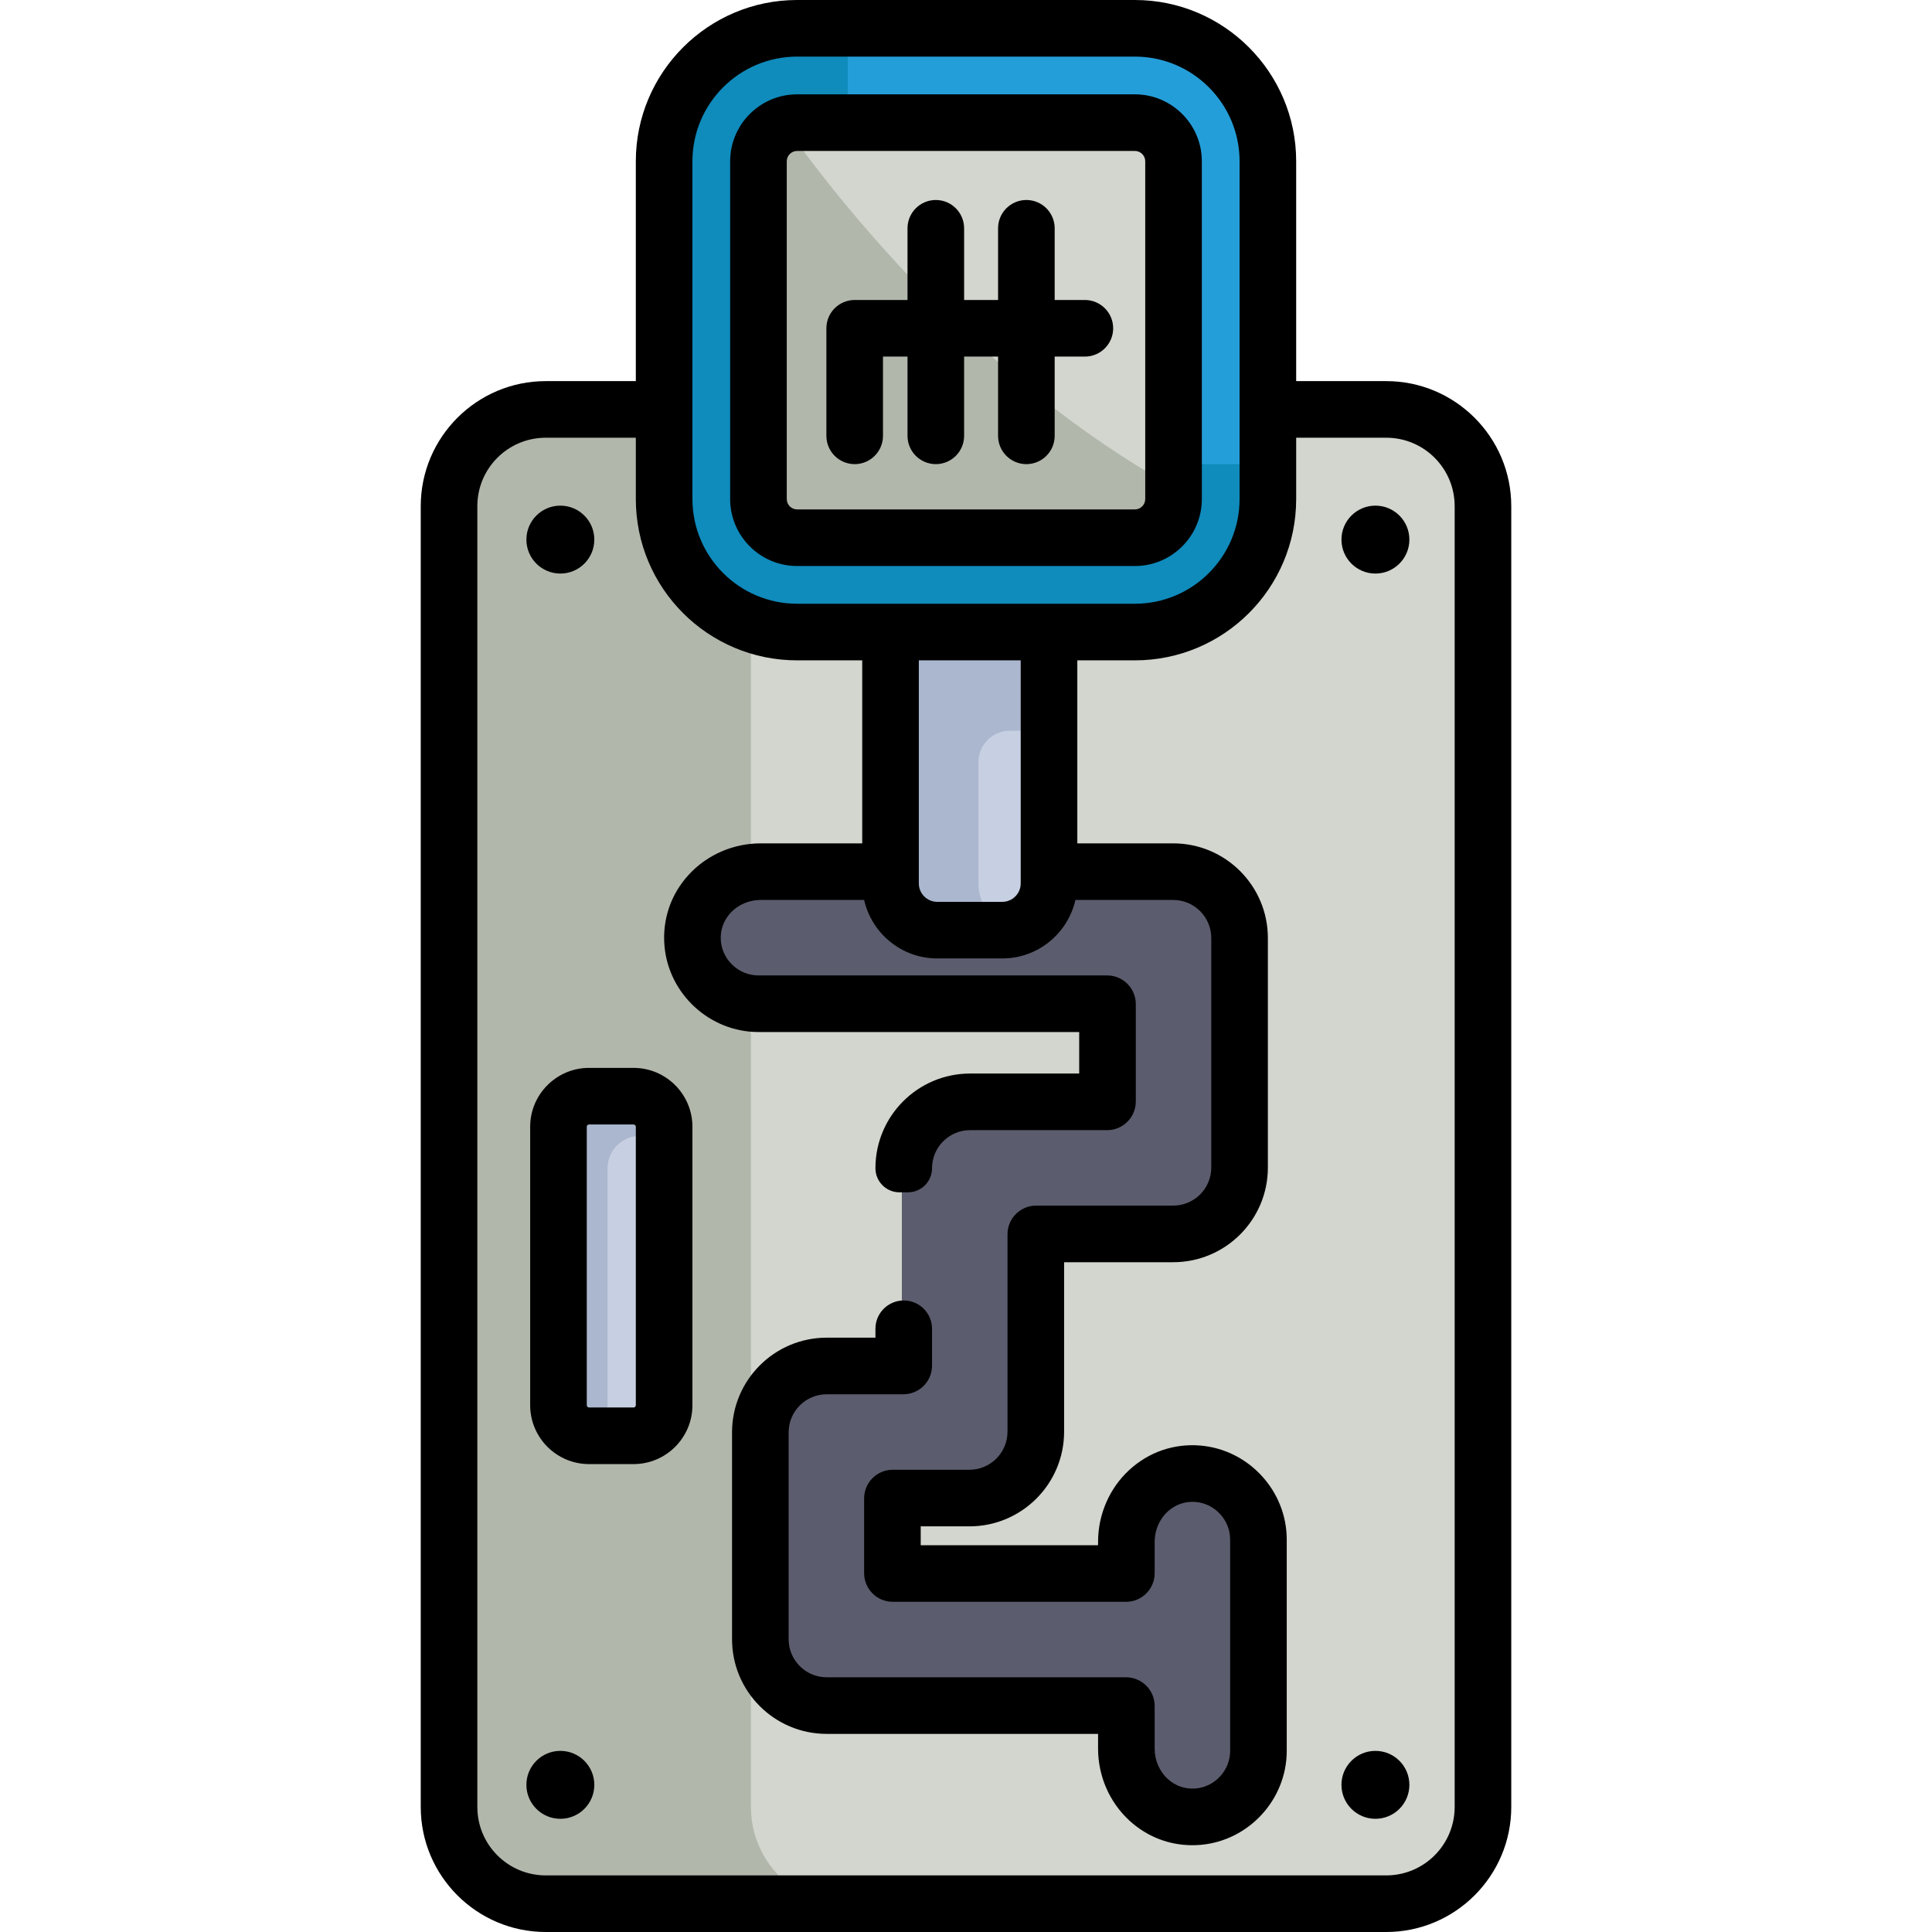
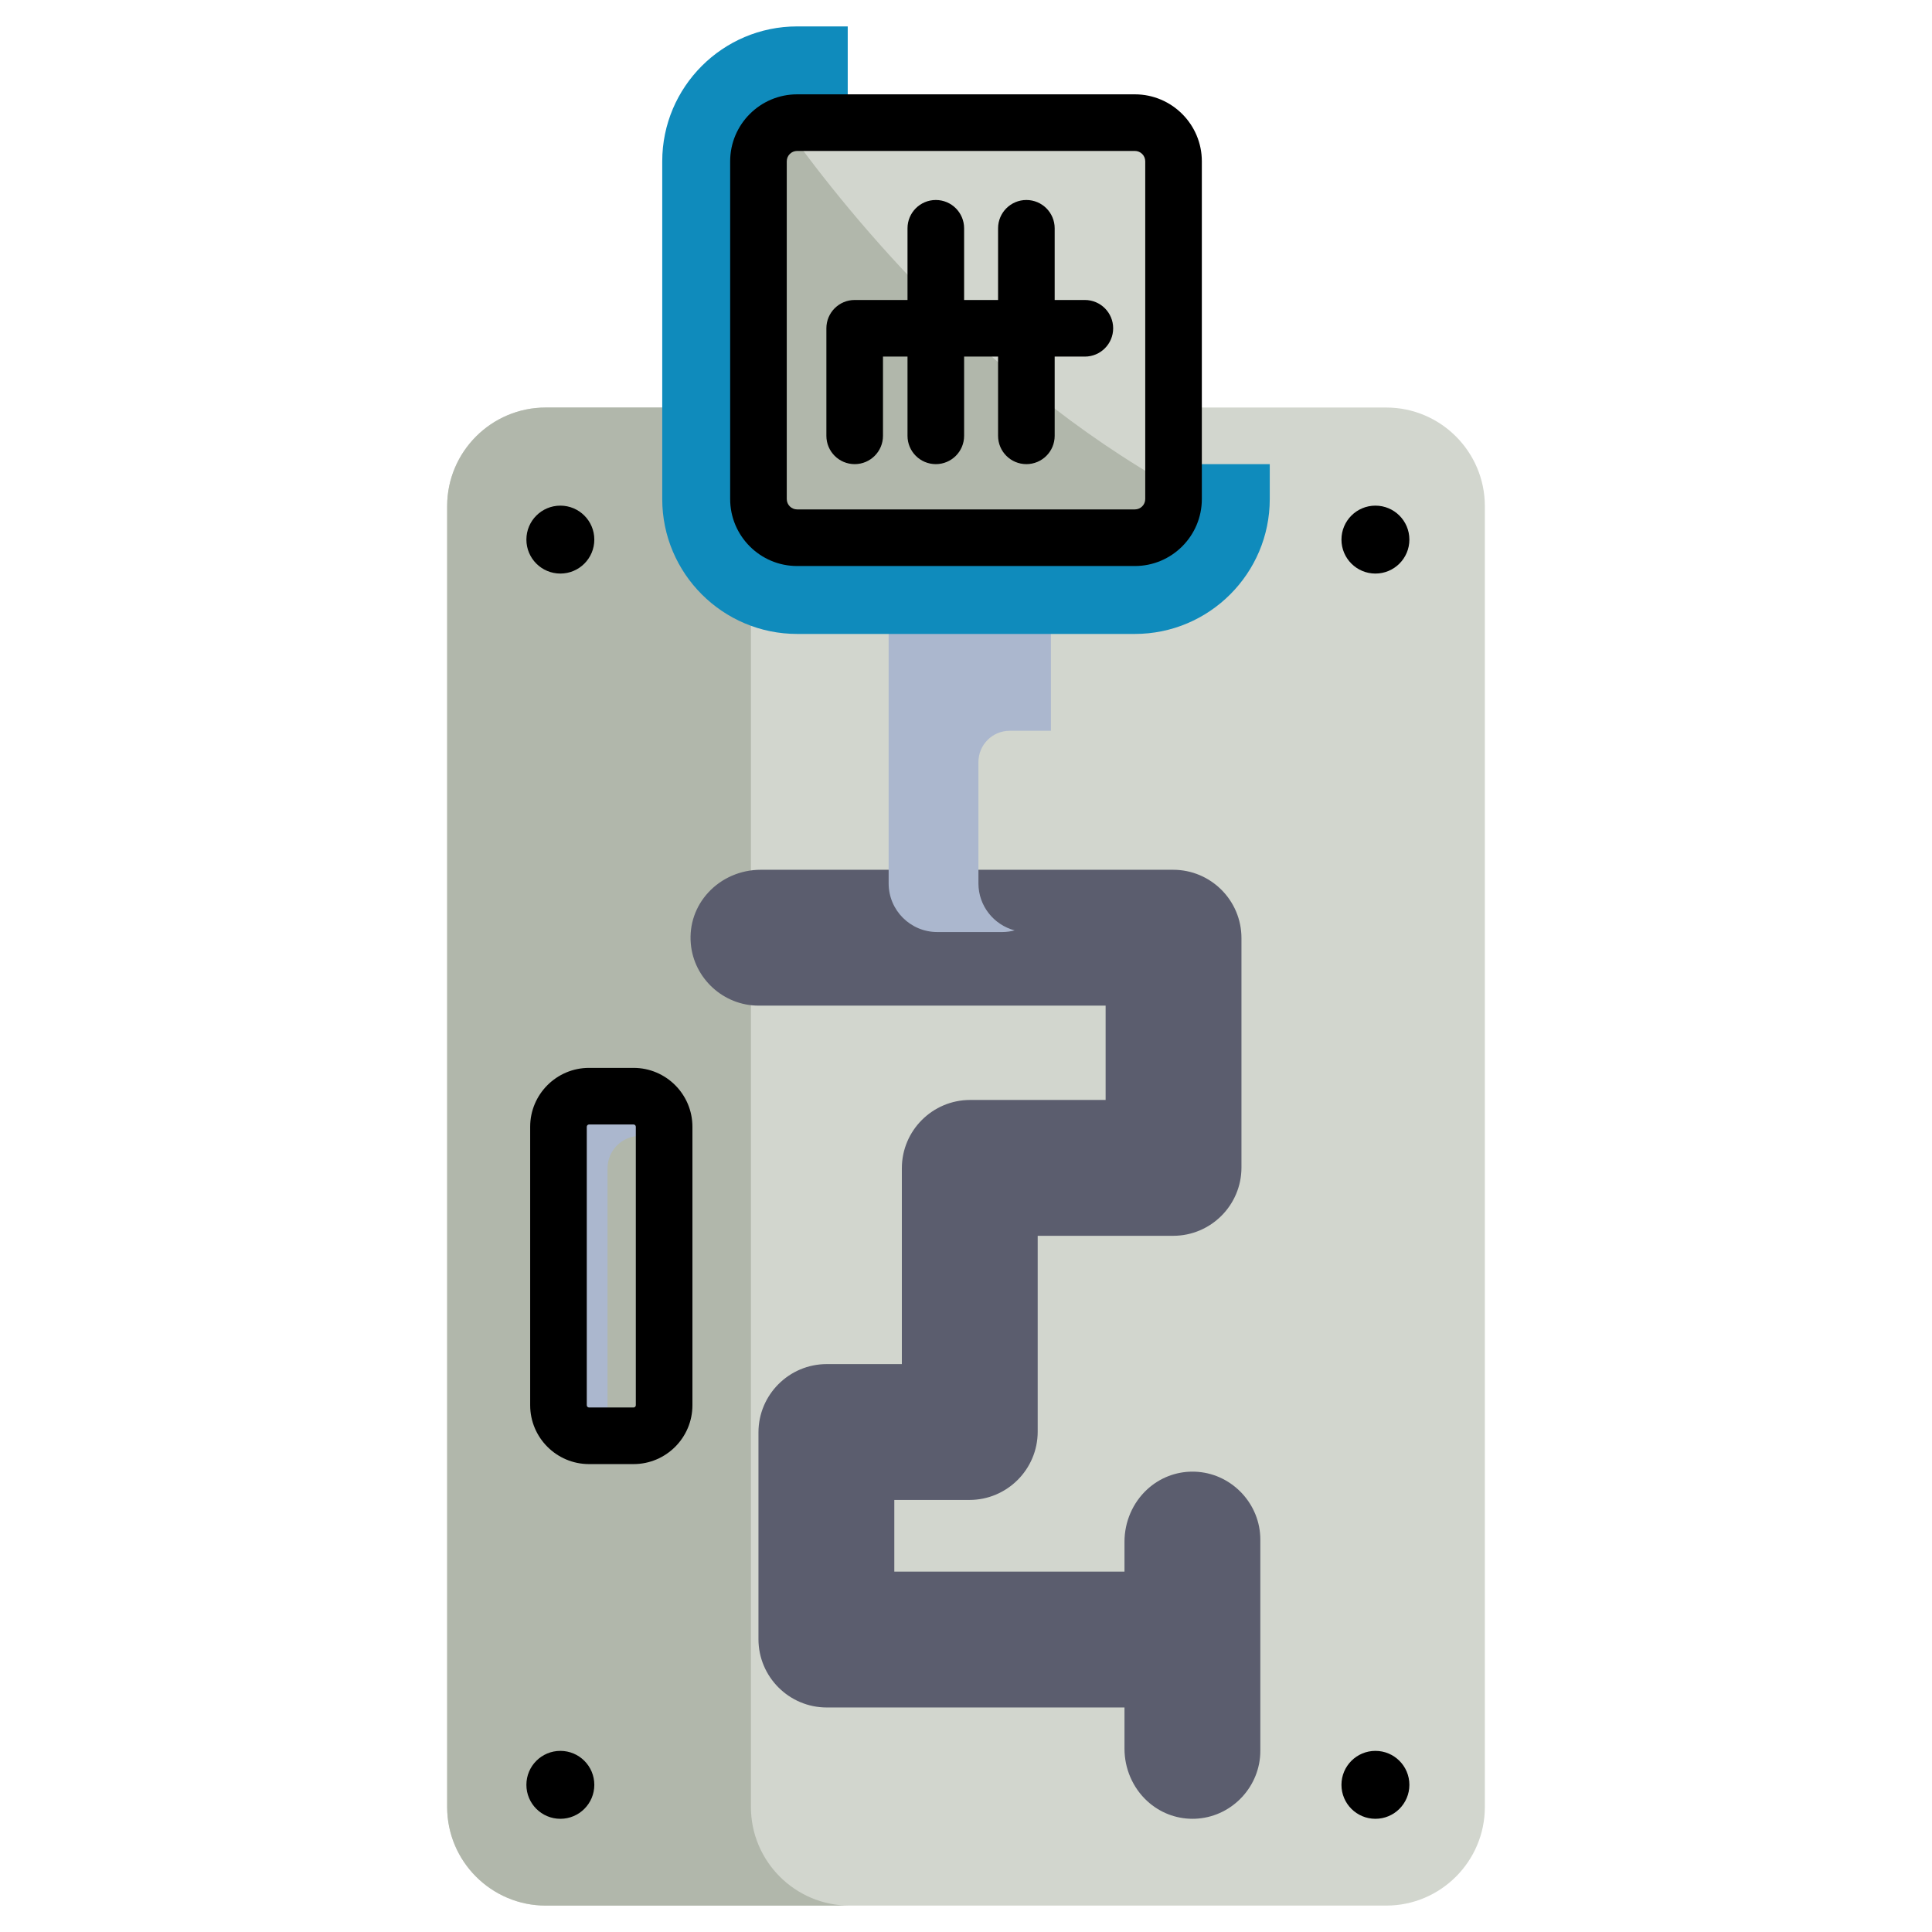
<svg xmlns="http://www.w3.org/2000/svg" version="1.1" id="Capa_1" x="0px" y="0px" viewBox="0 0 512 512" style="enable-background:new 0 0 512 512;" xml:space="preserve">
  <path style="fill:#D2D6CE;" d="M367.368,108H335.5h-159h-31.868c-14.409,0-26.132,11.723-26.132,26.132v344.736  c0,14.409,11.723,26.132,26.132,26.132h222.736c14.409,0,26.132-11.723,26.132-26.132V134.132  C393.5,119.723,381.777,108,367.368,108z" />
  <path style="fill:#B1B7AB;" d="M199,478.868V134.132C199,119.723,210.723,108,225.132,108H176.5h-31.868  c-14.409,0-26.132,11.723-26.132,26.132v344.736c0,14.409,11.723,26.132,26.132,26.132h80.5C210.723,505,199,493.277,199,478.868z" />
-   <path style="fill:#C7CFE2;" d="M156.105,381c-4.745,0-8.605-3.86-8.605-8.605v-73.79c0-4.745,3.86-8.605,8.605-8.605h11.79  c4.745,0,8.605,3.86,8.605,8.605v73.79c0,4.745-3.86,8.605-8.605,8.605H156.105z" />
  <path style="fill:#ABB7CE;" d="M161,309.624c0-4.745,3.86-8.605,8.605-8.605h6.895v-2.414c0-4.745-3.86-8.605-8.605-8.605h-11.79  c-4.745,0-8.605,3.86-8.605,8.605v73.79c0,4.745,3.86,8.605,8.605,8.605H161V309.624z" />
  <path style="fill:#5B5D6E;" d="M317.535,390.065c-0.51-0.043-1.017-0.065-1.522-0.065c-4.438,0-8.693,1.666-11.982,4.69  c-3.833,3.525-6.031,8.591-6.031,13.899v7.911h-61v-19h19.905c9.978,0,18.095-8.118,18.095-18.095V327.5h35.905  c9.978,0,18.095-8.118,18.095-18.095v-60.81c0-9.978-8.118-18.095-18.095-18.095h-32.3h-43.209h-33.807  c-5.308,0-10.374,2.198-13.899,6.033c-3.403,3.702-5.046,8.496-4.625,13.496c0.776,9.236,8.655,16.471,17.936,16.471h92v25h-35.905  c-9.978,0-18.095,8.118-18.095,18.095V361.5h-19.905c-9.978,0-18.095,8.118-18.095,18.095v54.81c0,9.978,8.118,18.095,18.095,18.095  H298v10.911c0,5.308,2.198,10.374,6.033,13.9c3.291,3.023,7.545,4.688,11.982,4.688c0.503,0,1.01-0.021,1.514-0.064  C326.765,481.159,334,473.281,334,464v-56C334,398.719,326.765,390.841,317.535,390.065z" />
-   <path style="fill:#C7CFE2;" d="M248.386,247c-7.105,0-12.886-5.78-12.886-12.886V167h43v67.114c0,7.105-5.78,12.886-12.886,12.886  H248.386z" />
-   <path style="fill:#249ED9;" d="M211.247,168c-19.711,0-35.747-16.036-35.747-35.747V42.747C175.5,23.036,191.536,7,211.247,7h89.506  C320.464,7,336.5,23.036,336.5,42.747v89.506c0,19.711-16.036,35.747-35.747,35.747H211.247z" />
  <path style="fill:#ABB7CE;" d="M278.5,193.663V167h-19.206H235.5v26.663v40.451c0,7.117,5.769,12.886,12.886,12.886h17.229  c1.136,0,2.232-0.162,3.283-0.44c-5.518-1.457-9.603-6.477-9.603-12.446v-32.159c0-4.579,3.712-8.292,8.292-8.292H278.5z" />
  <path style="fill:#0F8BBC;" d="M260.405,123c-19.711,0-35.747-16.036-35.747-35.747V7h-13.411C191.536,7,175.5,23.036,175.5,42.747  v89.506c0,19.711,16.036,35.747,35.747,35.747h89.506c19.711,0,35.747-16.036,35.747-35.747V123H260.405z" />
  <path style="fill:#D2D6CE;" d="M211.247,143c-5.926,0-10.747-4.821-10.747-10.747V42.747c0-5.926,4.821-10.747,10.747-10.747h89.506  c5.926,0,10.747,4.821,10.747,10.747v89.506c0,5.926-4.821,10.747-10.747,10.747L211.247,143L211.247,143z" />
  <path style="fill:#B1B7AB;" d="M311.5,132.253v-2.857c-52.159-28.91-89.198-75.899-103.934-96.733  c-4.116,1.508-7.066,5.453-7.066,10.084v89.506c0,5.926,4.821,10.747,10.747,10.747h89.506C306.679,143,311.5,138.179,311.5,132.253  z" />
  <path d="M211.247,150h89.506c9.786,0,17.747-7.961,17.747-17.747V42.747c0-9.786-7.961-17.747-17.747-17.747h-89.506  c-9.786,0-17.747,7.961-17.747,17.747v89.506C193.5,142.039,201.461,150,211.247,150z M208.5,42.747  c0-1.515,1.232-2.747,2.747-2.747h89.506c1.515,0,2.747,1.232,2.747,2.747v89.506c0,1.515-1.232,2.747-2.747,2.747h-89.506  c-1.515,0-2.747-1.232-2.747-2.747V42.747z" />
-   <path d="M367.368,101H343.5V42.747C343.5,19.176,324.324,0,300.753,0h-89.506C187.676,0,168.5,19.176,168.5,42.747V101h-23.868  c-18.269,0-33.132,14.863-33.132,33.132v344.736c0,18.269,14.863,33.132,33.132,33.132h222.736  c18.269,0,33.132-14.863,33.132-33.132V134.132C400.5,115.863,385.637,101,367.368,101z M183.5,108.51c0-0.003,0-0.006,0-0.01  s0-0.006,0-0.01V42.747c0-15.3,12.447-27.747,27.747-27.747h89.506c15.3,0,27.747,12.447,27.747,27.747v89.506  c0,15.3-12.447,27.747-27.747,27.747h-89.506c-15.3,0-27.747-12.447-27.747-27.747V108.51z M270.5,175v59.114  c0,2.694-2.192,4.886-4.886,4.886h-17.229c-2.694,0-4.886-2.192-4.886-4.886V175H270.5z M385.5,478.868  c0,10.014-8.118,18.132-18.132,18.132H144.632c-10.014,0-18.132-8.118-18.132-18.132V134.132c0-10.014,8.118-18.132,18.132-18.132  H168.5v16.253c0,23.609,19.139,42.747,42.747,42.747H228.5v48.5h-26.911c-7.262,0-14.206,3.023-19.052,8.294  c-4.745,5.162-7.035,11.846-6.448,18.822c1.08,12.832,12.022,22.883,24.911,22.883h85v11h-28.905  c-13.86,0-25.095,11.236-25.095,25.095l0,0c0,3.525,2.857,6.382,6.382,6.382h2.235c3.525,0,6.382-2.857,6.382-6.382l0,0  c0-5.575,4.52-10.095,10.095-10.095h36.31c4.195,0,7.595-3.4,7.595-7.595v-25.81c0-4.195-3.4-7.595-7.595-7.595H201  c-5.156,0-9.533-4.015-9.964-9.142c-0.231-2.744,0.672-5.376,2.543-7.412c2.014-2.19,4.933-3.446,8.01-3.446h27.415  c2.005,8.859,9.926,15.5,19.382,15.5h17.229c9.456,0,17.378-6.641,19.382-15.5h25.908c5.575,0,10.095,4.52,10.095,10.095v60.81  c0,5.575-4.52,10.095-10.095,10.095h-36.31c-4.195,0-7.595,3.4-7.595,7.595v52.31c0,5.575-4.52,10.095-10.095,10.095h-20.31  c-4.195,0-7.595,3.4-7.595,7.595v19.81c0,4.195,3.4,7.595,7.595,7.595h61.81c4.195,0,7.595-3.4,7.595-7.595v-8.316  c0-3.077,1.256-5.996,3.446-8.01c2.035-1.872,4.668-2.776,7.413-2.543c5.126,0.431,9.141,4.808,9.141,9.964v56  c0,5.156-4.015,9.533-9.142,9.964c-2.745,0.232-5.377-0.673-7.412-2.543c-2.19-2.014-3.446-4.933-3.446-8.01v-11.316  c0-4.195-3.4-7.595-7.595-7.595h-79.31c-5.575,0-10.095-4.52-10.095-10.095v-54.81c0-5.575,4.52-10.095,10.095-10.095h20.31  c4.195,0,7.595-3.4,7.595-7.595v-9.767c0-4.142-3.358-7.5-7.5-7.5l0,0c-4.142,0-7.5,3.358-7.5,7.5v2.362h-12.905  c-13.86,0-25.095,11.236-25.095,25.095v54.81c0,13.86,11.236,25.095,25.095,25.095H291v3.911c0,7.262,3.023,14.206,8.294,19.052  c4.631,4.257,10.487,6.538,16.681,6.538c0.71,0,1.424-0.03,2.142-0.09C330.949,487.831,341,476.889,341,464v-56  c0-12.889-10.051-23.831-22.883-24.911c-6.976-0.59-13.661,1.703-18.823,6.448c-5.271,4.846-8.294,11.791-8.294,19.052v0.911h-47v-5  h12.905c13.86,0,25.095-11.236,25.095-25.095V334.5h28.905c13.86,0,25.095-11.236,25.095-25.095v-60.81  c0-13.86-11.236-25.095-25.095-25.095H285.5V175h15.253c23.609,0,42.747-19.139,42.747-42.747V116h23.868  c10.014,0,18.132,8.118,18.132,18.132V478.868z" />
  <circle cx="148.5" cy="143" r="9" />
  <circle cx="364.5" cy="143" r="9" />
  <circle cx="148.5" cy="473" r="9" />
  <circle cx="364.5" cy="473" r="9" />
  <path d="M226.5,123c4.142,0,7.5-3.358,7.5-7.5v-21h6.5v21c0,4.142,3.358,7.5,7.5,7.5s7.5-3.358,7.5-7.5v-21h9v21  c0,4.142,3.358,7.5,7.5,7.5s7.5-3.358,7.5-7.5v-21h8c4.142,0,7.5-3.358,7.5-7.5s-3.358-7.5-7.5-7.5h-8v-19  c0-4.142-3.358-7.5-7.5-7.5s-7.5,3.358-7.5,7.5v19h-9v-19c0-4.142-3.358-7.5-7.5-7.5s-7.5,3.358-7.5,7.5v19h-14  c-4.142,0-7.5,3.358-7.5,7.5v28.5C219,119.642,222.358,123,226.5,123z" />
  <path d="M167.895,283h-11.79c-8.604,0-15.605,7-15.605,15.605v73.79c0,8.604,7,15.605,15.605,15.605h11.79  c8.604,0,15.605-7,15.605-15.605v-73.79C183.5,290,176.5,283,167.895,283z M168.5,372.395c0,0.333-0.271,0.605-0.605,0.605h-11.79  c-0.333,0-0.605-0.271-0.605-0.605v-73.79c0-0.333,0.271-0.605,0.605-0.605h11.79c0.333,0,0.605,0.271,0.605,0.605V372.395z" />
  <g>
</g>
  <g>
</g>
  <g>
</g>
  <g>
</g>
  <g>
</g>
  <g>
</g>
  <g>
</g>
  <g>
</g>
  <g>
</g>
  <g>
</g>
  <g>
</g>
  <g>
</g>
  <g>
</g>
  <g>
</g>
  <g>
</g>
</svg>